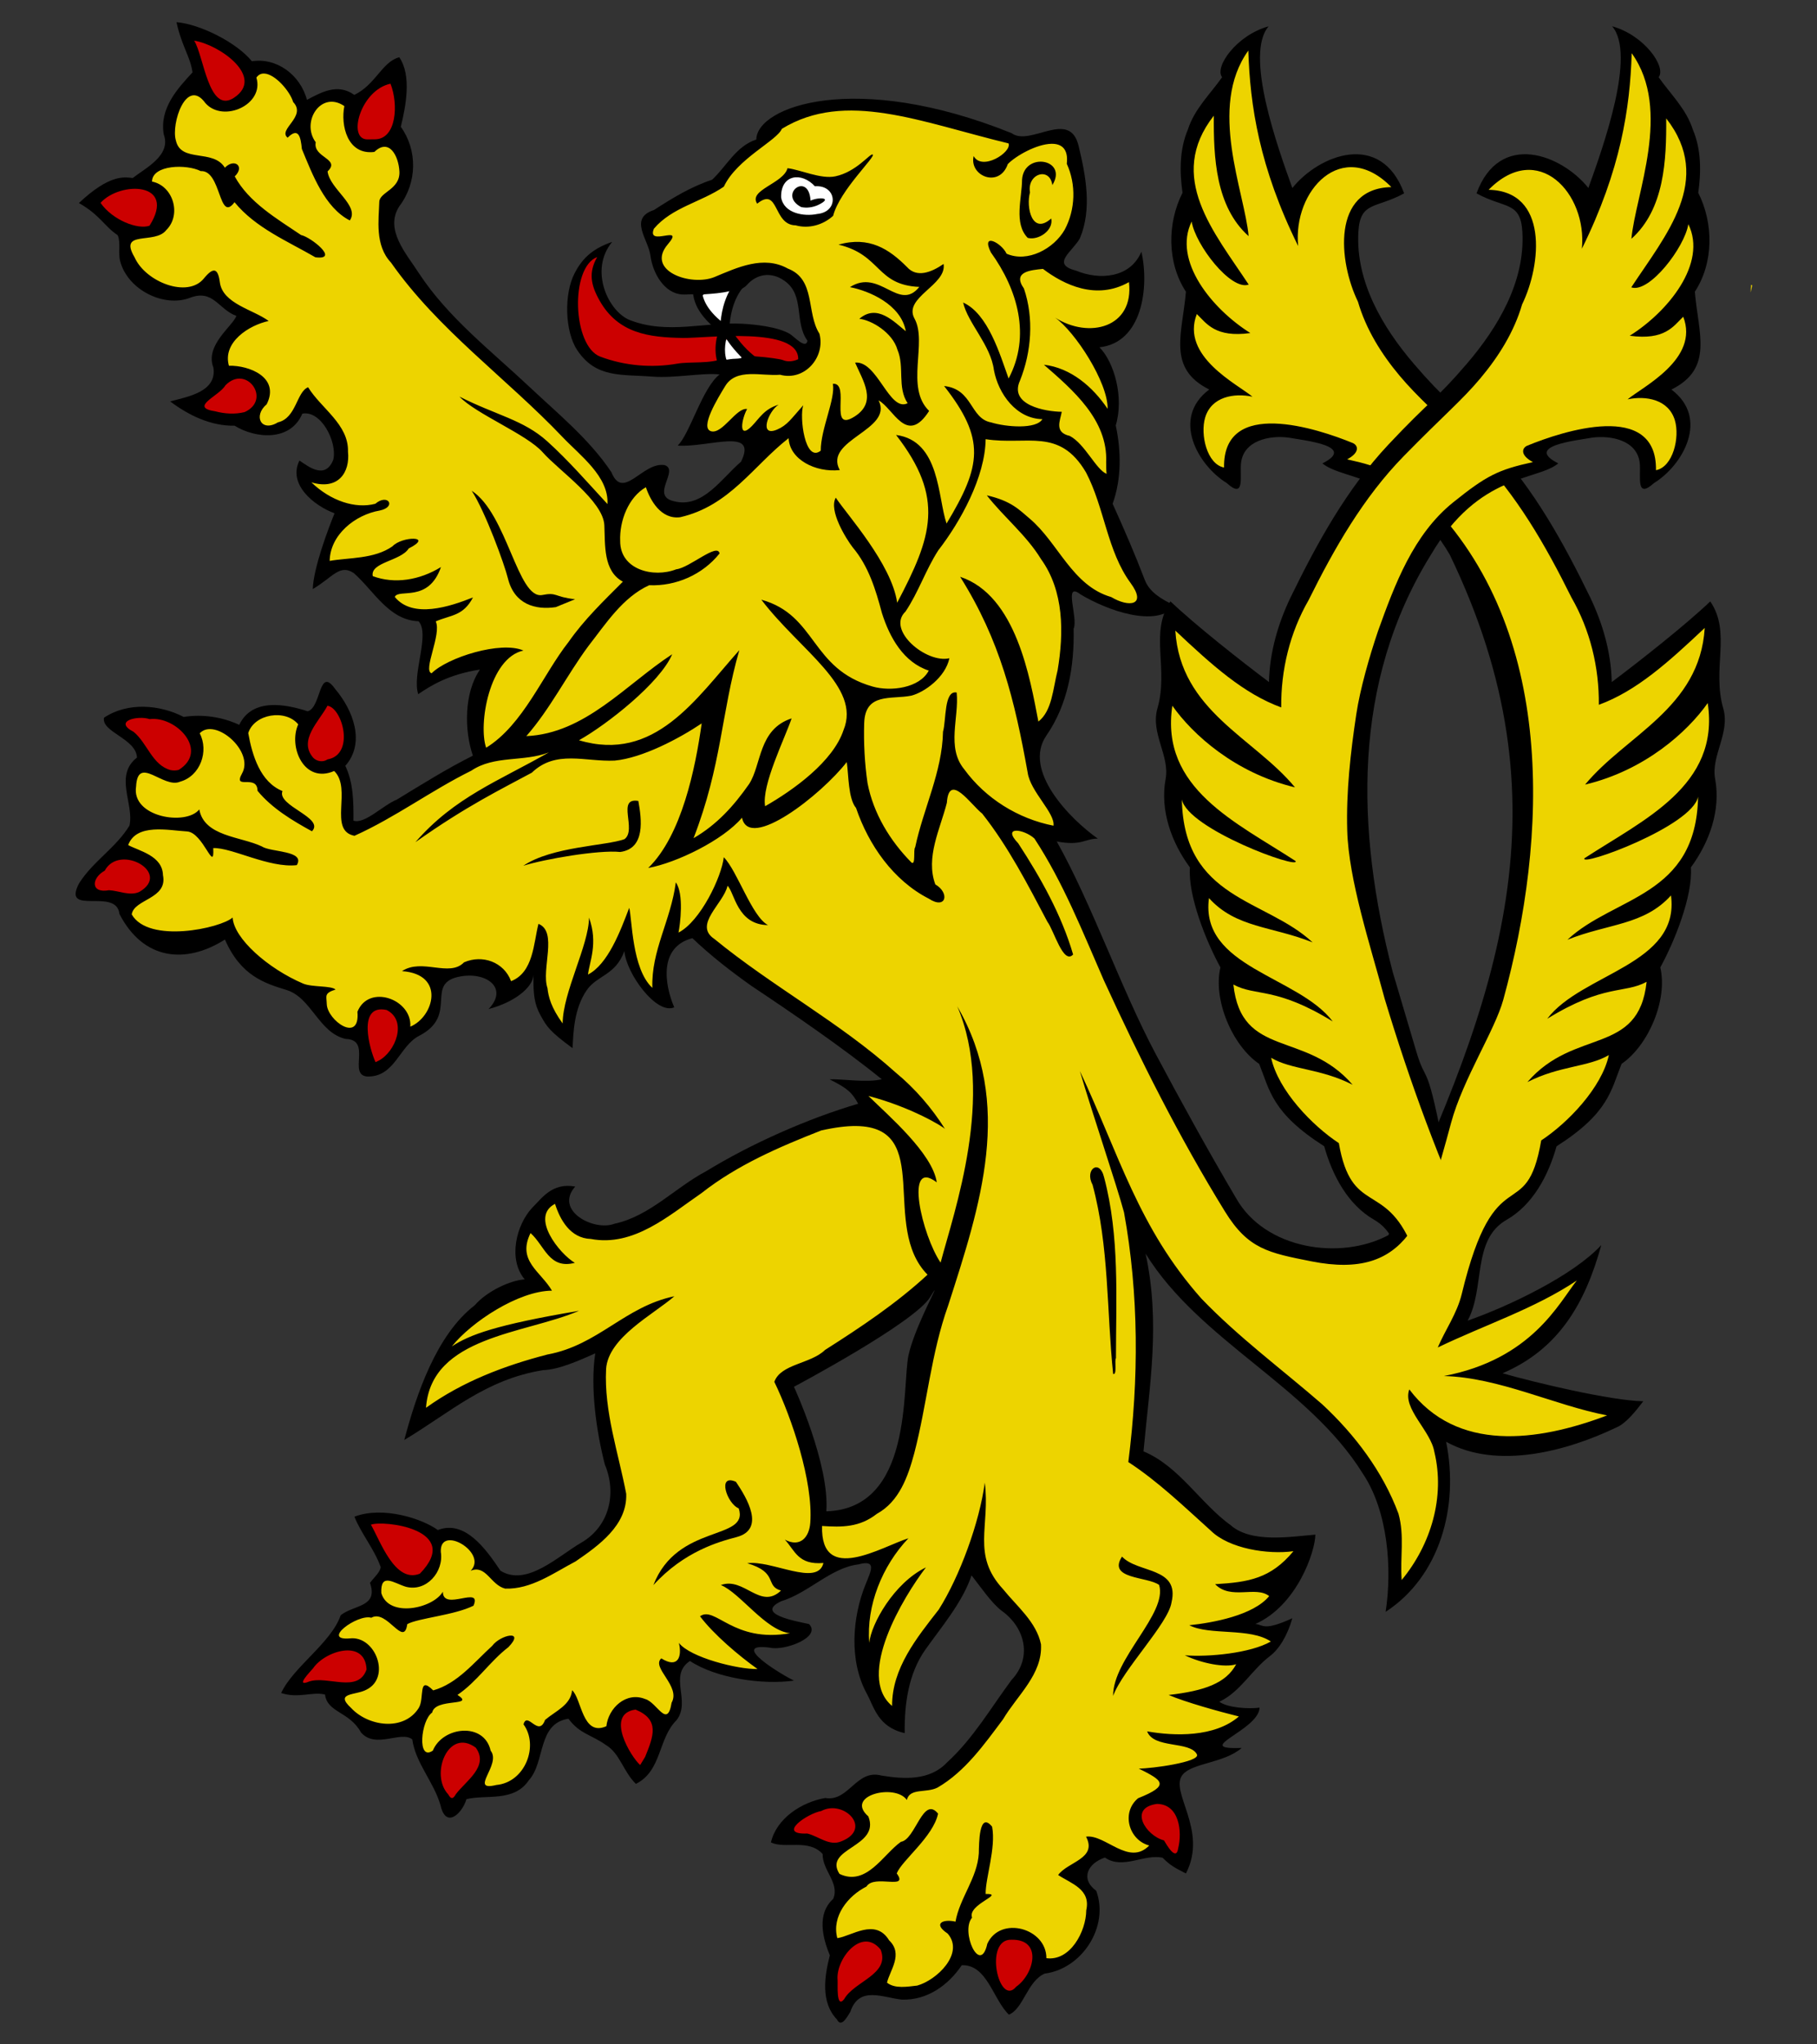
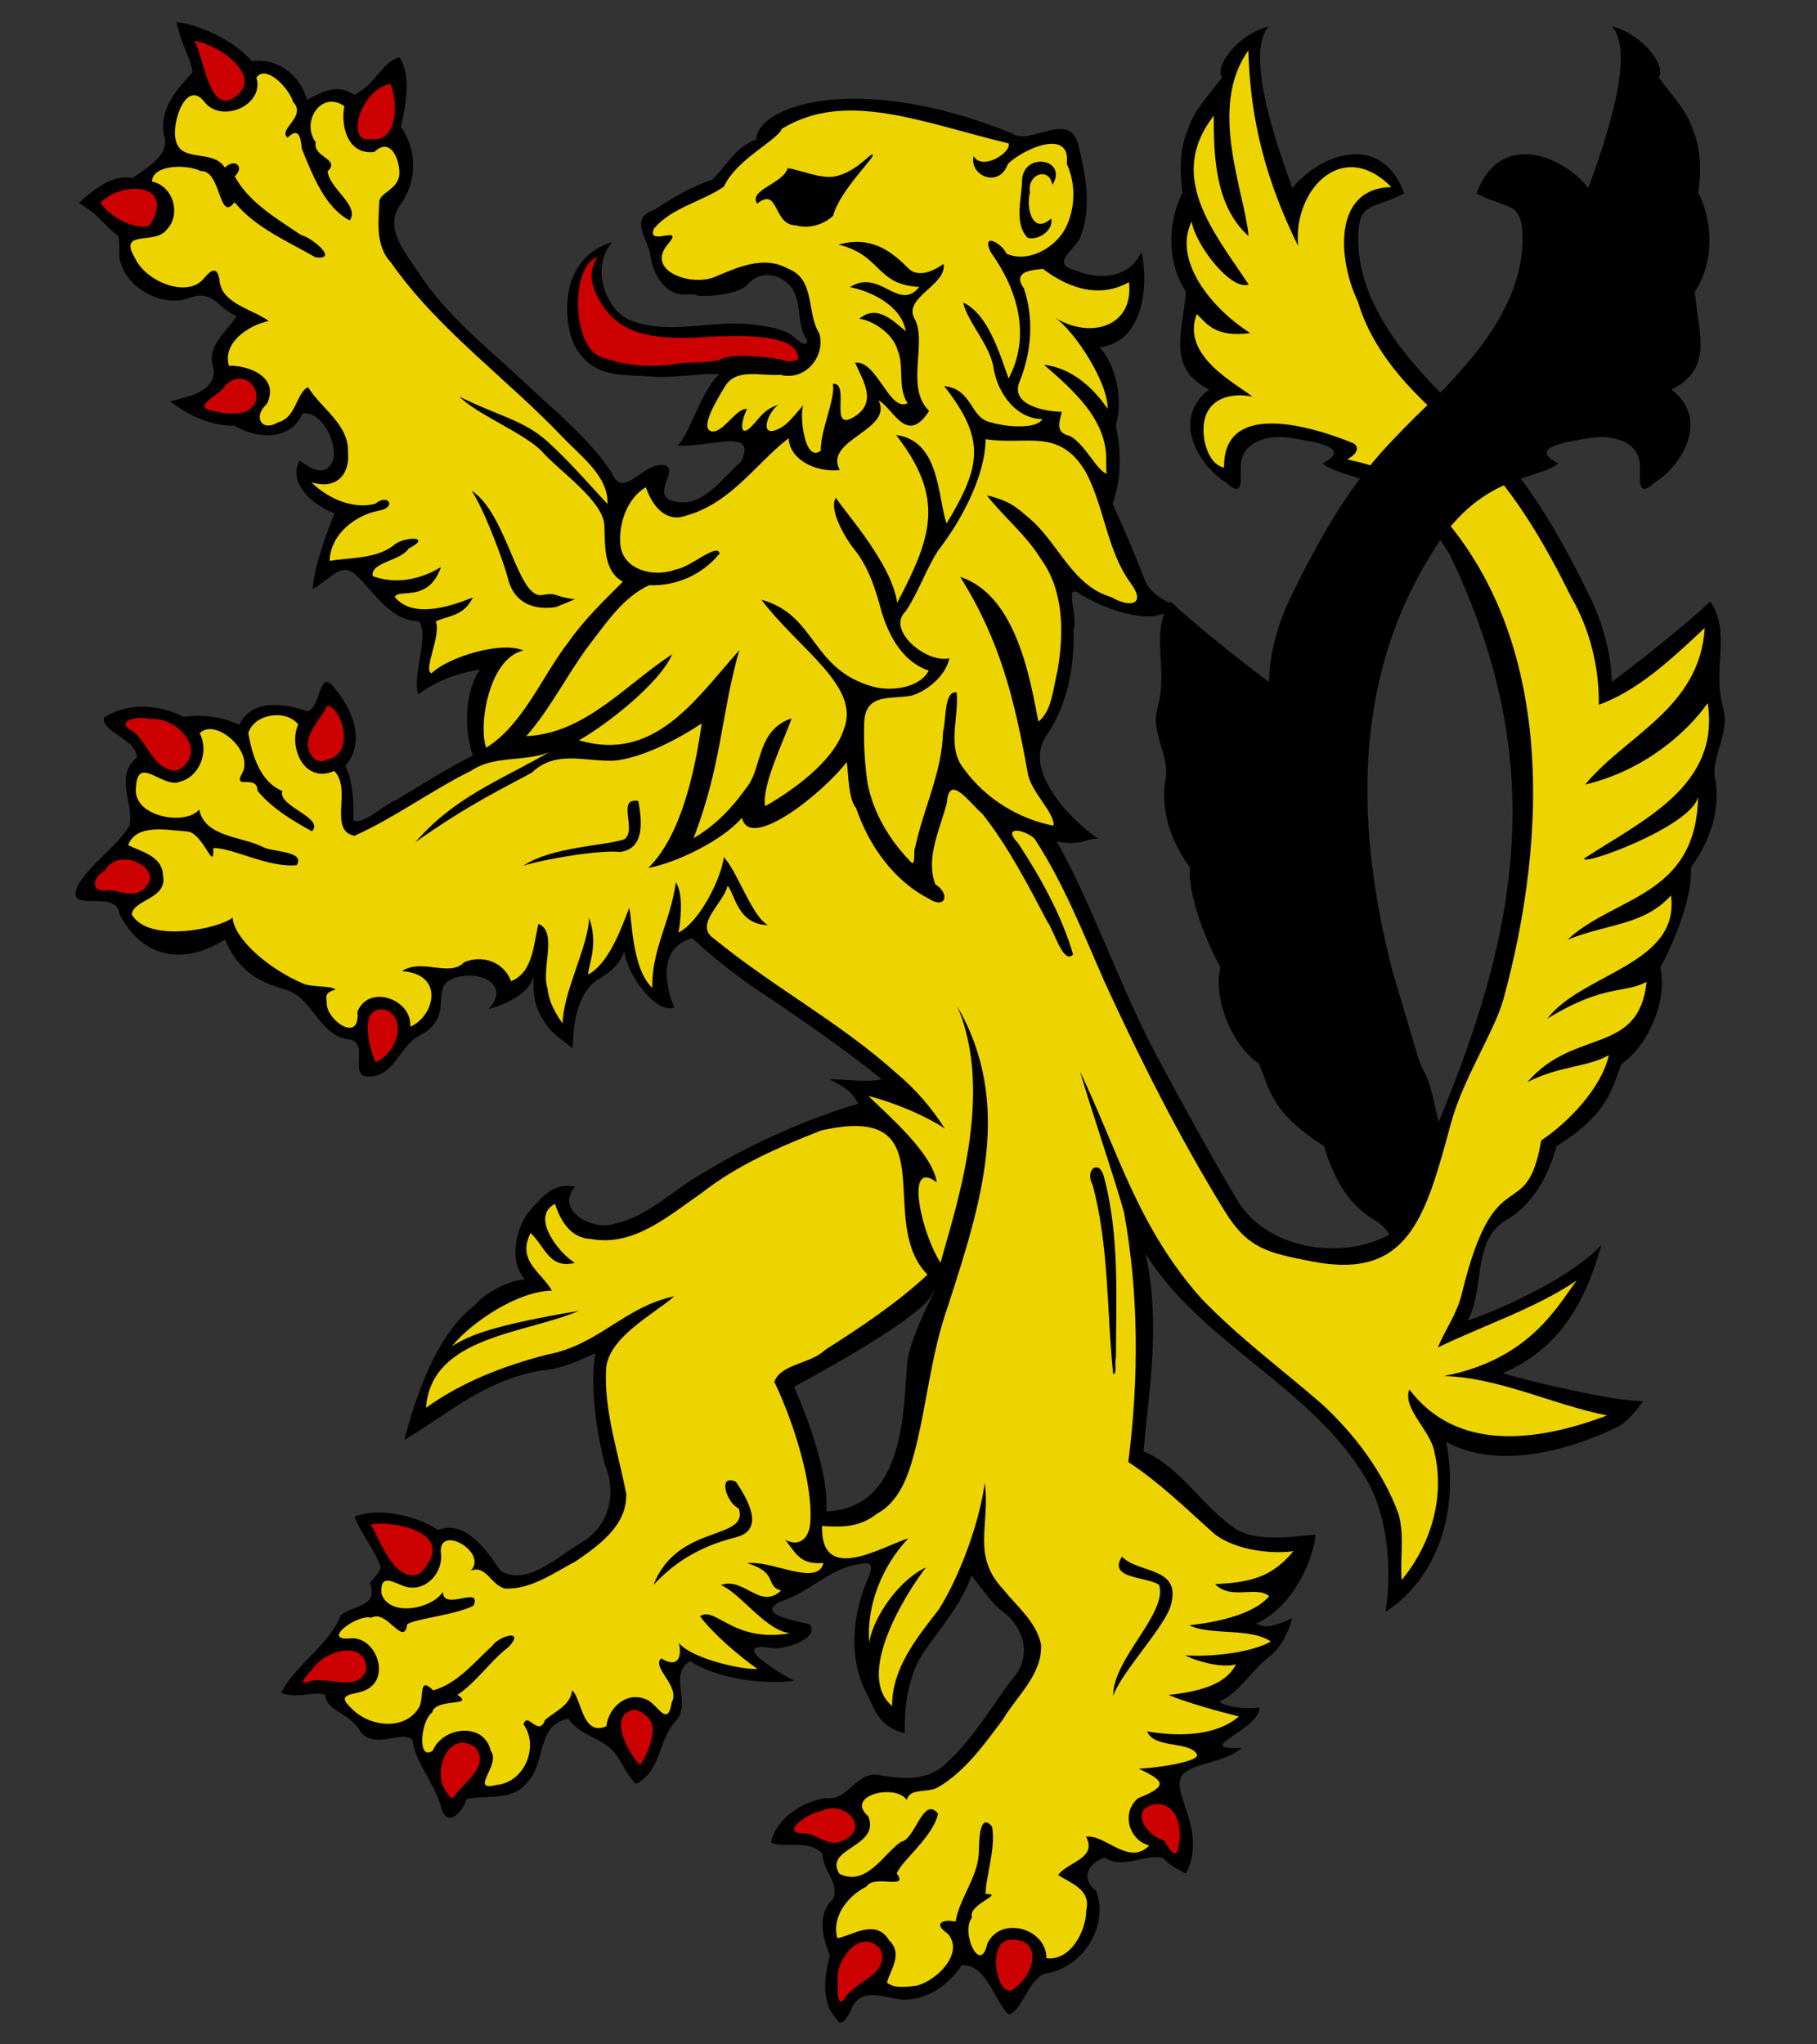
<svg xmlns="http://www.w3.org/2000/svg" xmlns:ns1="http://sodipodi.sourceforge.net/DTD/sodipodi-0.dtd" xmlns:ns2="http://www.inkscape.org/namespaces/inkscape" width="400" height="450" id="svg2" ns1:version="0.32" ns2:version="0.46" ns1:docname="Lion rampant (forked tail in saltire).svg" ns2:output_extension="org.inkscape.output.svg.inkscape" version="1.0">
  <rect width="100%" height="100%" fill="#333333" stroke="none" />
  <defs id="defs4">
    <ns2:perspective ns1:type="inkscape:persp3d" ns2:vp_x="0 : 526.18109 : 1" ns2:vp_y="0 : 1000 : 0" ns2:vp_z="744.09448 : 526.18109 : 1" ns2:persp3d-origin="372.04724 : 350.78739 : 1" id="perspective10" />
    <ns2:perspective id="perspective2467" ns2:persp3d-origin="372.04724 : 350.78739 : 1" ns2:vp_z="744.09448 : 526.18109 : 1" ns2:vp_y="0 : 1000 : 0" ns2:vp_x="0 : 526.18109 : 1" ns1:type="inkscape:persp3d" />
  </defs>
  <ns1:namedview id="base" pagecolor="#ffffff" bordercolor="#666666" borderopacity="1.0" gridtolerance="10000" guidetolerance="10" objecttolerance="10" ns2:pageopacity="0.0" ns2:pageshadow="2" ns2:zoom="0.98994949" ns2:cx="58.72269" ns2:cy="250.99765" ns2:document-units="px" ns2:current-layer="layer1" showgrid="false" ns2:window-width="1399" ns2:window-height="874" ns2:window-x="33" ns2:window-y="0" showguides="true" ns2:guide-bbox="true">
    <ns2:grid type="xygrid" id="grid2560" visible="true" enabled="true" />
  </ns1:namedview>
  <g ns2:label="Layer 1" ns2:groupmode="layer" id="layer1">
    <path style="fill:#000000;fill-opacity:1;stroke:none" d="M 166.497,30.708 C 161.978,32.218 160.009,36.542 156.758,39.567 C 152.173,41.071 148.015,43.602 143.981,46.22 C 138.332,48.067 142.713,52.668 143.181,56.231 C 143.709,60.253 146.314,64.603 150.185,64.818 C 151.55,64.894 152.567,64.586 153.432,65.01 C 154.297,65.435 162.485,64.966 164.45,62.708 C 166.415,60.449 169.656,59.603 172.766,61.86 C 177.219,65.038 174.799,70.937 177.755,74.989 C 177.443,77.014 174.755,74.009 173.853,73.486 C 171.088,71.882 166.053,71.414 163.411,71.263 C 155.345,70.803 147.02,73.705 138.671,70.464 C 133.967,68.637 129.59,59.51 134.764,53.246 C 129.986,54.859 127.937,57.373 126.497,60.144 C 124.151,64.661 124.303,72.897 127.071,77.068 C 131.203,83.294 136.82,82.363 143.677,82.905 C 148.505,83.287 154.871,81.995 158.421,82.425 C 154.604,85.333 151.828,95.642 149.178,98.082 C 155.96,98.564 166.95,93.928 163.123,101.648 C 158.887,105.207 154.737,111.987 148.378,110.331 C 143.019,109.143 149.663,103.485 146.315,102.383 C 141.477,101.574 137.189,110.359 134.593,103.935 C 129.71,96.641 122.87,91.104 116.539,85.144 C 108.08,77.181 98.666,69.951 92.215,60.133 C 89.523,55.916 84.58,50.574 87.897,45.42 C 91.893,40.167 91.906,33.011 88.233,27.909 C 89.296,23.54 90.697,16.669 87.897,12.605 C 84.107,13.586 82.74,18.603 77.998,20.889 C 74.244,18.201 70.591,20.417 67.571,21.976 C 66.083,16.418 60.853,12.626 55.45,13.485 C 52.206,9.456 44.171,5.325 38.85,4.881 C 40.06,10.324 41.881,12.414 42.384,15.931 C 39.053,19.529 35.067,23.882 36.052,29.588 C 37.74,34.224 32.018,36.983 29.223,39.183 C 27.335,38.976 24.15,38.327 17.373,44.685 C 22.038,47.359 22.923,49.76 25.913,51.785 C 26.622,53.401 25.988,55.661 26.44,57.43 C 28.077,63.835 36.14,67.746 41.809,65.554 C 46.949,63.566 48.088,68.119 52.043,69.536 C 51.186,71.833 45.075,76 46.974,80.906 C 47.817,86.245 41.301,87.323 37.459,88.358 C 41.541,91.424 46.431,93.812 51.644,93.7 C 56.214,96.552 63.941,97.235 66.548,91.061 C 70.628,90.218 74.274,97.204 73.377,101.168 C 71.629,105.633 67.993,102.77 65.924,101.376 C 63.291,106.604 69.141,111.33 73.648,112.986 C 72.344,116.199 69.023,124.875 68.851,129.665 C 73.228,127.102 74.791,124.028 77.918,126.179 C 82.283,130.019 85.615,136.527 92.151,136.75 C 94.727,139.624 90.628,148.482 92.071,152.806 C 94.802,150.926 98.772,148.442 105.664,147.384 C 102.135,152.514 102.195,160.738 104.097,166.335 C 98.33,169.226 92.857,172.658 87.353,176.01 C 84.319,177.224 80.243,181.512 77.806,180.631 C 77.844,176.506 77.79,172.248 76.015,168.574 C 80.51,163.501 77.729,156.296 73.776,151.654 C 70.137,146.476 70.758,155.815 67.731,156.564 C 62.883,154.988 55.524,153.557 52.667,159.554 C 49.025,157.848 44.642,157.139 40.433,157.811 C 35.129,155.062 28.04,154.524 22.89,157.987 C 22.296,161.159 30.011,162.586 30.151,166.751 C 25.051,170.752 29.577,176.969 28.503,181.735 C 25.515,186.622 20.501,189.557 17.421,194.416 C 13.484,201.822 25.653,195.198 26.296,201.181 C 31.516,211.32 40.817,212.323 49.517,206.81 C 53.005,214.807 58.263,216.436 63.062,217.908 C 68.586,219.603 70.181,227.356 76.095,228.687 C 81.929,228.842 76.579,236.464 80.733,236.955 C 86.901,237.206 87.866,230.27 92.247,228.015 C 101.209,223.403 93.123,216.283 101.522,214.902 C 107.296,213.953 111.915,217.595 107.551,222.114 C 113.2,220.621 117.202,217.47 117.45,214.662 C 117.363,218.827 117.616,221.09 119.081,223.65 C 120.371,225.992 121.01,227.013 126.038,230.718 C 126.228,227.574 126.271,222.11 129.188,217.924 C 131.474,214.644 135.51,214.71 137.456,209.337 C 137.806,214.193 144.504,223.465 148.426,221.731 C 146.22,216.553 145.066,208.431 152.424,206.506 C 156.473,210.378 160.907,213.809 165.474,217.045 C 174.601,223.132 185.59,230.645 194.115,237.562 C 190.835,238.381 185.105,237.442 182.617,237.578 C 186.802,239.674 187.587,240.57 188.918,242.952 C 177.84,246.206 165.321,251.768 155.479,257.792 C 148.617,261.411 143.044,267.689 135.265,269.37 C 130.771,271.086 121.933,266.505 126.629,261.182 C 121.511,260.245 119.237,263.825 117.178,265.836 C 113.665,269.564 111.756,277.175 115.515,281.62 C 112.361,281.792 107.158,284.232 104.513,287.313 C 96.078,293.786 91.654,306.938 89.001,316.962 C 99.134,310.901 106.851,303.647 119.545,301.594 C 123.112,301.478 127.552,299.439 131.043,297.9 C 129.891,305.362 131.294,315.156 133.154,322.367 C 135.806,328.683 134.17,335.949 128.005,339.543 C 122.934,342.458 115.991,349.342 110.174,345.747 C 106.98,340.967 102.34,334.465 96.389,336.792 C 93.019,334.319 84.313,331.439 78.03,333.849 C 79.385,337.387 82.436,341.024 83.803,344.932 C 83.719,346.056 82.326,347.228 81.452,348.418 C 83.321,353.796 77.965,353.199 75.008,355.534 C 72.898,361.658 64.591,366.882 61.894,372.662 C 65.725,373.925 68.744,372.295 71.553,372.997 C 72.025,376.992 76.954,376.719 79.469,381.345 C 82.69,385.059 88.3,380.869 90.76,382.88 C 91.497,388.121 95.536,392.268 96.996,397.433 C 98.162,402.587 101.732,399.211 102.69,396.026 C 107.034,394.96 113.16,396.745 116.427,391.852 C 120.087,387.823 118.265,379.374 125.142,378.323 C 127.665,381.717 130.148,381.787 133.442,384.144 C 136.438,385.949 137.176,389.884 139.983,392.667 C 145.73,389.812 144.848,382.66 148.938,378.643 C 152.195,374.438 147.079,368.827 151.881,365.609 C 157.644,369.422 167.916,370.91 174.797,369.927 C 172.603,368.951 160.01,361.433 169.504,362.683 C 172.649,363.445 180.918,360.389 178.107,357.485 C 175.562,356.91 165.968,355.309 171.966,352.464 C 178.028,350.612 182.922,345.076 188.95,344.356 C 193.072,343.235 191.782,345.711 190.549,348.754 C 187.608,356.012 186.874,365.585 190.821,372.806 C 192.441,375.769 193.26,380.159 199.168,381.489 C 199.066,375.127 199.996,368.361 203.71,363.115 C 207.24,358.129 211.882,352.71 213.881,346.771 C 215.536,348.831 218.231,352.859 220.534,354.575 C 225.717,358.303 227.289,364.913 222.676,369.799 C 218.118,375.951 214.195,382.738 208.492,387.934 C 204.707,391.98 199.034,391.646 194.019,390.828 C 188.484,389.364 186.867,396.652 181.689,395.77 C 176.47,396.662 170.936,400.26 169.711,405.557 C 172.928,407.053 177.981,404.673 181.098,408.1 C 181.028,411.741 184.914,414.487 183.416,417.983 C 179.78,421.283 181.076,426.508 182.681,430.408 C 181.511,434.982 180.61,440.728 184.248,444.513 C 185.246,446.541 186.639,443.664 187.191,442.85 C 189.122,437.029 194.31,439.714 198.529,440.147 C 204.086,440.354 208.772,436.973 211.722,432.583 C 217.31,432.371 218.607,440.117 222.101,443.458 C 225.31,442.17 226.12,436.115 229.985,434.422 C 238.2,433.383 244.249,424.055 241.323,416.191 C 237.762,413.579 239.448,410.134 243.242,408.883 C 247.2,411.609 251.929,407.993 255.956,408.931 C 257.462,410.446 258.352,411.018 261.073,412.385 C 266.075,402.706 257.196,394.231 260.417,390.557 C 262.628,388.035 269.506,388.082 273.355,384.752 C 262.014,385.183 277.129,380.905 277.289,375.876 C 274.99,376.215 270.192,375.923 268.429,374.581 C 273.068,372.413 275.54,367.57 279.544,364.554 C 281.545,363.046 283.39,360.1 284.501,356.206 C 278.039,359.144 278.113,357.6 276.361,357.469 C 285.525,353.389 289.516,341.591 289.57,337.799 C 284.172,338.239 275.499,339.721 270.956,335.752 C 264.261,330.934 259.563,322.714 251.734,319.473 C 253.062,304.867 255.495,291.256 252.197,275.959 C 264.132,295.225 287.999,305.052 299.965,324.286 C 305.527,332.542 306.515,345.179 305.035,354.799 C 316.927,347.032 321.244,331.766 318.356,317.362 C 329.595,323.608 345.065,319.378 355.825,314.211 C 357.856,313.399 360.028,310.714 361.758,308.438 C 354.543,308.323 337.677,304.259 330.781,302.281 C 343.06,297 348.941,287.041 352.514,274.056 C 346.394,280.723 332.25,287.489 323.089,290.703 C 327.001,283.463 323.974,272.908 331.661,268.507 C 337.462,265.186 340.872,258.718 342.663,252.323 C 354.175,244.981 354.635,240.009 356.976,234.172 C 362.914,230.122 367.179,220.039 365.5,212.951 C 368.591,207.339 372.69,197.2 372.232,190.93 C 376.312,185.395 378.849,178.351 377.574,171.436 C 376.638,166.392 380.855,161.441 379.397,156.052 C 376.782,147.195 381.208,139.271 376.502,132.384 C 371.122,137.529 360.759,145.684 354.817,150.135 C 354.671,143.605 352.844,137.285 350.036,131.425 C 344.218,119.498 337.691,107.641 328.559,97.906 C 319.426,88.17 318.099,88.087 311.239,80.075 C 304.379,72.062 298.409,61.988 299.038,51.033 C 299.426,44.256 302.916,45.965 309.112,42.558 C 304.038,28.727 290.403,34.032 284.501,41.39 C 281.242,32.361 273.923,11.932 279.288,5.792 C 272.201,7.741 267.291,14.75 269.037,17.003 C 266.408,20.724 262.927,24.016 261.505,28.517 C 259.629,32.926 259.676,37.85 260.321,42.43 C 256.932,49.134 256.895,57.824 261.073,64.211 C 260.297,73.44 256.857,81.074 266.206,85.736 C 257.739,92.089 263.773,102.463 270.044,106.317 C 274.142,110.029 272.908,104.854 273.195,102.015 C 273.681,96.915 279.574,95.756 283.749,96.338 C 287.014,96.944 298.802,98.131 291.122,102.001 C 295.914,105.937 308.541,104.069 319.156,122.096 C 345.529,176.771 330.29,218.986 305.631,271.888 C 294.956,277.537 278.487,274.941 272.155,263.805 C 265.983,253.351 260.123,242.714 254.42,231.997 C 246.82,217.743 240.529,199.323 232.639,185.221 C 238.169,186.259 238.766,184.595 241.675,184.597 C 235.476,180.223 225.125,169.614 230.321,161.953 C 235.096,155.087 236.534,146.608 236.35,138.397 C 237.416,136.019 233.98,127.834 237.869,130.833 C 243.71,134.357 254.553,138.275 258.706,133.344 C 255.709,131.931 253.048,130.357 252.022,127.666 C 249.892,122.086 247.438,116.399 244.937,110.891 C 246.924,105.38 246.82,99.237 245.625,93.636 C 247.473,87.52 245.318,79.785 242.043,76.445 C 251.483,75.444 253.035,63.179 251.27,55.399 C 248.846,61.209 242.075,61.721 236.925,59.589 C 231.26,58.133 236.01,55.498 237.725,52.473 C 240.432,46.051 239.038,38.697 237.453,32.147 C 235.507,23.861 226.793,32.353 222.708,29.317 C 188.194,15.416 166.566,23.505 166.497,30.708 z M 205.741,284.019 C 205.888,284.069 201.188,292.821 200,298.316 C 198.538,305.078 201.103,332.118 181.913,332.666 C 182.644,322.248 174.781,305.256 174.781,305.256 C 174.781,305.256 201.293,291.188 204.766,285.522 C 205.417,284.46 205.707,284.007 205.741,284.019 z" id="path2472" ns1:nodetypes="cccssssccssscsssccccccscccccccccccccsscccccccccccccccccccccccccccsccssccccscccccccccccccccccccccccccccccccccccccccccsscsccccccccccccccccccccscccsccccccccccccccscccccccccsssccccccccccccccccccccccsccccccccccsccsc" />
    <path style="fill:#edd400;stroke:none" d="M 274.81,11.134 C 265.826,23.626 274.021,42.301 274.874,51.977 C 267.593,45.473 267.15,34.608 267.214,25.462 C 256.651,38.972 267.322,51.144 274.89,62.644 C 270.956,64.031 263.147,53.878 262.336,48.763 C 258.109,57.398 266.842,68.042 275.258,73.31 C 267.512,74.376 265.619,71.19 263.472,69.12 C 259.855,78.426 272.403,84.555 275.721,87.319 C 271.703,86.465 266.7,87.291 265.311,91.893 C 264.171,95.667 265.727,102.21 269.469,102.911 C 269.222,87.461 290.082,94.346 297.774,97.506 C 298.946,97.987 299.482,99.549 296.568,101.112 C 304.263,102.8 306.824,104.119 314.102,109.963 C 342.799,138.694 340.719,184.418 330.939,220.053 C 329.082,226.817 322.051,237.52 319.451,247.14 C 313.799,268.049 310.066,281.868 288.748,277.654 C 279.223,275.772 274.768,274.952 269.661,266.668 C 259.607,250.36 250.992,233.189 243.002,215.782 C 238.362,205.181 234.076,194.262 227.714,184.565 C 225.35,182.431 220.452,181.78 224.148,185.621 C 229.12,193.238 233.671,201.346 236.238,210.104 C 234.081,212.435 232.031,204.833 230.576,202.892 C 226.255,194.706 221.987,186.388 216.232,179.096 C 213.743,177.146 208.911,169.855 208.444,176.713 C 206.982,182.472 203.71,188.712 205.901,194.672 C 209.126,196.536 208.314,200.323 204.462,197.807 C 196.67,193.822 191.222,186.006 188.454,177.849 C 186.701,175.81 186.824,170.44 186.407,167.742 C 180.824,174.945 164.906,187.417 163.347,179.992 C 159.136,184.963 148.934,189.924 142.701,191.058 C 150.082,183.893 153.09,169.099 154.471,159.234 C 149.5,162.579 141.394,166.856 135.313,167.422 C 128.865,167.729 122.381,164.976 117.082,170.077 C 110.353,173.725 102.867,177.298 91.447,185.381 C 100.077,175.451 109.765,171.934 120.824,165.615 C 115.28,167.776 108.854,166.191 103.745,169.645 C 94.938,173.995 86.985,179.956 78.03,183.974 C 72.164,182.826 77.591,173.601 73.568,169.709 C 66.889,172.613 63.441,164.33 65.652,159.442 C 62.844,156.022 55.986,157.128 54.65,161.361 C 55.533,166.327 57.314,172.156 62.182,174.123 C 60.905,177.414 71.57,179.988 68.675,182.982 C 64.408,180.643 59.884,177.945 56.697,174.075 C 56.638,170.246 51.197,174.042 53.275,170.269 C 56.059,165.354 47.312,157.869 43.967,161.409 C 46.009,165.317 44.126,170.815 39.65,172.06 C 35.975,173.698 30.33,166.061 29.959,173.115 C 28.874,179.865 40.949,181.852 43.872,178.169 C 44.956,184.148 53.005,184.113 57.625,186.309 C 59.611,187.643 67.313,187.165 65.333,190.434 C 59.22,191.117 51.022,186.528 46.942,186.676 C 47.24,192.49 44.75,183.219 41.169,183.014 C 37.006,182.777 30.01,181.167 28.216,186.021 C 30.722,187.345 35.769,188.371 35.876,192.641 C 36.953,197.92 29.502,197.862 28.999,201.277 C 32.696,207.774 48.59,204.327 51.212,201.965 C 51.489,206.592 59.015,213.214 66.724,216.501 C 68.673,217.328 72.924,216.926 73.872,217.813 C 71.307,218.638 71.883,219.196 71.937,221.011 C 72.046,224.62 79.322,229.779 78.686,222.706 C 81.166,216.504 90.73,219.932 90.328,225.984 C 95.531,223.835 98.131,214.424 88.489,213.767 C 92.911,210.841 98.923,215.18 102.146,211.832 C 106.219,210.045 110.952,211.782 112.509,215.973 C 117.444,214.056 117.452,207.593 118.538,203.356 C 122.855,205.079 119.098,213.342 120.521,217.493 C 120.723,219.421 121.339,221.796 123.863,225.281 C 123.906,218.4 129.624,208.092 129.668,201.981 C 131.739,207.68 129.729,211.772 129.444,214.518 C 133.82,212.26 136.566,204.982 138.511,199.838 C 139.162,202.058 139.057,213.263 143.613,217.445 C 143.336,209.247 147.65,202.719 148.778,194.225 C 150.61,196.815 149.729,203.441 149.37,205.275 C 154.183,202.824 158.863,193.013 159.333,188.691 C 162.289,191.643 165.544,201.82 169.072,203.628 C 162.26,203.581 161.717,196.444 160.164,194.976 C 159.264,198.945 152.559,203.577 157.286,206.698 C 170.072,217.172 184.862,225.024 197.201,236.107 C 201.453,239.621 205.157,243.905 208.044,248.517 C 207.648,248.001 200.533,243.679 191.173,241.241 C 195.569,245.549 205.311,253.905 206.221,260.255 C 198.947,254.727 203.002,271.978 207.068,277.926 C 210.053,266.632 219.147,241.023 210.731,221.507 C 223.191,243.02 215.9,265.087 208.716,287.409 C 204.952,297.936 204.073,309.146 201.263,319.905 C 199.881,325.014 197.977,330.513 193.028,333.226 C 189.216,336.209 185.387,336.185 180.97,335.896 C 180.633,348.875 194.022,340.496 199.984,338.599 C 194.199,344.676 190.687,353.452 191.364,361.611 C 191.755,357.523 196.769,348.446 203.838,345.012 C 198.935,351.415 188.35,368.819 196.386,375.508 C 196.347,367.225 201.829,360.494 206.653,354.303 C 211.279,347.021 215.656,335.029 216.791,326.365 C 218.026,335.914 213.823,342.255 220.821,349.809 C 223.869,353.592 228.151,357.007 229.169,361.947 C 229.533,368.549 223.918,373.185 220.821,378.435 C 216.681,383.966 212.476,389.933 206.413,393.467 C 203.94,394.749 200.288,393.484 199.632,396.202 C 197.066,392.51 185.877,395.213 191.157,399.816 C 193.874,406.641 181.151,406.77 184.808,412.481 C 190.755,415.296 194.436,408.16 198.337,405.413 C 201.53,404.953 203.182,395.143 206.509,399.208 C 205.458,404.3 198.504,409.543 197.409,412.369 C 200.165,416.181 192.472,412.466 190.741,415.264 C 186.666,417.311 183.039,421.833 184.328,426.618 C 187.4,426.223 192.693,422.093 195.73,427.098 C 198.919,430.135 195.898,433.706 195.266,436.421 C 197.029,437.821 199.83,437.289 201.919,437.061 C 206.257,435.854 212.382,429.942 208.62,425.611 C 205.202,423.324 207.736,422.373 210.347,422.988 C 211.262,417.778 215.153,413.397 215.48,407.94 C 215.527,405.949 215.488,398.513 218.407,402.087 C 219.286,406.824 216.923,413.364 216.983,416.895 C 221.499,416.813 212.899,419.177 213.993,422.108 C 211.382,425.129 215.785,434.957 217.351,427.85 C 220.198,421.612 230.389,424.407 230.353,431.032 C 235.615,431.738 239.099,425.127 239.132,420.477 C 240.172,415.842 235.817,414.62 232.943,412.721 C 235.044,409.801 241.645,409.129 239.084,404.278 C 243.325,403.7 248.484,410.857 252.997,406.229 C 248.475,405.032 246.767,398.936 250.55,395.818 C 257.727,392.953 255.904,391.899 250.694,389.293 C 253.406,389.314 264.365,387.845 263.488,386.159 C 261.928,383.158 254.005,384.978 252.533,381.105 C 258.545,382.161 267.375,382.445 272.731,377.827 C 268.341,376.733 260.949,374.677 257.267,373.093 C 265.104,372.199 269.903,370.523 272.139,366.329 C 269.684,367.128 264.617,366.169 260.833,364.362 C 266.007,364.776 275.288,363.905 279.767,361.323 C 275.164,358.209 266.267,360.056 261.809,357.741 C 266.992,357.213 275.95,355.559 279.4,351.329 C 276.451,348.989 270.963,352.273 267.502,348.706 C 274.937,348.266 279.743,347.458 284.741,341.446 C 279.104,342.223 270.573,340.897 266.542,336.92 C 260.682,331.657 255.017,326.15 248.391,321.824 C 250.705,303.602 250.738,284.974 247.448,266.876 C 245.807,260.746 240.444,244.997 237.725,235.755 C 246.393,254.147 250.595,270.232 264.495,285.858 C 272.671,294.367 282.173,301.383 291.058,309.094 C 298.264,315.782 304.429,323.938 307.865,333.194 C 309.231,338.094 308.192,342.776 308.569,347.794 C 315.034,339.969 318.153,329.474 315.765,319.601 C 314.976,314.875 308.673,310.073 310.248,305.832 C 320.701,319.682 338.417,317.387 353.794,311.557 C 342.293,309.36 329.94,303.176 317.86,302.889 C 337.211,299.204 343.158,286.843 347.125,281.86 C 337.918,288.042 326.789,291.655 316.517,296.604 C 318.147,292.74 320.756,289.137 321.794,284.834 C 329.205,254.119 335.954,270.328 339.289,251.028 C 345.097,247.208 352.607,239.462 354.182,232.237 C 349.661,234.915 343.309,234.564 336.245,238.19 C 346.599,226.158 360.74,232.452 362.491,216.12 C 357.482,218.811 353.224,216.497 340.612,224.249 C 348.236,214.205 369.894,212.369 367.856,197.101 C 361.904,203.695 354.051,203.257 345.065,206.851 C 355.401,197.208 373.402,197.468 373.825,175.363 C 372.539,181.878 347.725,190.918 348.797,188.926 C 361.787,180.441 378.684,172.977 375.942,154.757 C 371.516,161.056 362.144,169.56 348.946,172.706 C 357.95,161.798 374.188,155.919 375.287,138.221 C 367.181,145.855 360.247,152.11 351.971,155.14 C 352.055,146.898 350.057,138.663 345.926,131.488 C 340.281,120.106 333.885,108.897 324.928,99.761 C 315.972,90.624 312.175,87.538 308.137,82.729 C 304.099,77.92 300.712,72.481 298.942,66.402 C 294.655,57.612 293.118,41.455 306.298,41.182 C 295.461,30.16 284.576,41.963 285.78,54.152 C 277.204,36.796 275.177,23.131 274.81,11.134 z M 58.184,16.187 C 57.509,16.155 56.902,16.415 56.441,17.083 C 58.253,23.058 49.13,27.102 45.231,22.712 C 41.017,16.883 37.607,27.275 38.722,30.932 C 39.827,35.91 46.912,32.704 49.501,36.913 C 51.572,34.771 53.994,36.581 51.676,38.832 C 54.796,44.567 60.963,48.141 66.276,51.737 C 68.357,52.135 74.924,57.316 69.427,56.631 C 63.243,53.051 56.28,50.178 51.628,44.509 C 48.121,49.229 48.759,37.383 44.191,37.664 C 41.122,36.092 33.53,36.23 33.461,39.967 C 38.168,40.89 40.013,47.305 36.595,50.65 C 34.115,53.907 26.003,50.499 29.623,56.631 C 32.025,62.069 41.294,65.694 44.863,61.316 C 46.957,58.748 47.984,58.969 48.397,62.132 C 49.018,66.883 55.793,68.144 59.144,70.655 C 54.811,71.58 48.935,75.334 50.396,80.506 C 54.864,80.392 61.689,83.07 58.712,88.982 C 55.668,91.563 57.498,95.221 61.191,92.964 C 65.249,92.027 65.264,86.266 67.827,85.24 C 70.683,89.895 76.772,93.399 76.607,99.409 C 77.09,104.002 74.449,107.954 68.547,106.173 C 72.781,110.246 78.207,112.057 82.62,110.891 C 85.403,108.528 87.39,111.591 83.595,112.378 C 78.185,113.306 72.675,117.707 72.577,123.461 C 76.756,122.717 82.373,123.091 86.41,120.246 C 88.5,118.003 95.611,117.895 89.976,120.726 C 88.251,123.498 81.442,123.746 82.06,126.819 C 86.856,128.6 92.352,127.725 97.076,124.82 C 94.317,132.787 87.741,129.469 86.906,131.393 C 90.858,136.251 99.051,133.527 104.129,131.504 C 101.938,135.651 99.306,135.319 95.925,136.782 C 97.268,139.621 93.025,147.616 95.013,148.2 C 98.5,144.717 110.289,141.008 115.227,143.195 C 107.694,144.833 105.252,159.518 107.023,164.592 C 115.221,159.516 119.466,148.546 125.19,141.275 C 128.607,136.382 132.924,132.242 137.12,128.034 C 132.76,125.692 133.242,119.921 133.042,115.609 C 132.793,110.243 122.97,103.532 119.481,99.569 C 115.989,95.603 104.747,91.12 101.154,87.303 C 109.199,91.388 115.239,92.41 120.489,97.154 C 125.187,101.4 129.406,106.268 133.73,110.955 C 134.054,104.9 127.744,100.308 123.847,96.21 C 111.49,83.218 96.456,72.607 86.074,57.798 C 82.473,53.987 83.389,48.331 83.499,44.397 C 83.609,42.247 88.119,41.703 87.929,37.76 C 87.765,34.352 85.672,30.302 82.412,33.442 C 76.423,34.191 74.969,27.512 75.807,23.352 C 70.66,19.822 66.194,26.852 69.506,31.315 C 68.827,34.71 75.082,34.935 72.113,37.728 C 72.585,41.629 79.249,45.266 77.007,48.523 C 71.495,45.708 68.778,38.396 66.452,32.787 C 66.204,30.146 65.719,27.905 63.318,30.308 C 61.072,28.501 67.61,25.64 64.533,22.456 C 63.88,20.151 60.595,16.303 58.184,16.187 z M 231.456,31.651 C 228.24,31.711 223.683,34.259 221.861,36.113 C 219.999,41.511 213.298,38.729 214.345,34.354 C 216.159,37.724 222.79,33.511 222.022,31.565 C 202.592,26.855 186.12,19.792 172.119,28.357 C 171.072,30.952 162.22,34.957 159.349,41.087 C 154.417,44.48 147.932,45.626 143.949,50.346 C 142.273,54.48 150.937,49.197 147.035,53.752 C 142.011,59.617 152.132,63.13 157.334,60.964 C 162.255,58.915 168.078,56.136 173.422,59.109 C 179.636,61.492 177.445,68.839 180.394,73.454 C 181.757,78.589 177.148,83.969 171.726,82.489 C 167.682,82.85 162.105,80.926 159.637,85 C 158.054,87.612 153.939,94.242 156.566,94.931 C 159.071,95.588 162.119,89.634 164.466,90.038 C 163.215,92.319 162.472,96.901 165.538,93.764 C 167.167,92.096 168.206,90.038 171.407,89.078 C 169.152,90.452 166.959,96.295 171.055,94.563 C 173.314,93.608 174.178,92.187 176.828,89.206 C 175.955,91.717 177.188,101.975 180.682,99.201 C 180.667,94.405 183.953,87.854 183.353,84.472 C 187.361,84.205 182.203,95.485 188.182,91.653 C 193.167,88.458 189.983,83.827 188.246,79.819 C 193.162,79.345 195.762,90.794 199.808,88.758 C 197.459,85.209 199.185,80.77 197.569,76.988 C 196.504,73.211 191.832,70.44 189.174,70.176 C 193.094,66.793 196.8,70.823 199.408,72.91 C 198.343,66.963 191.259,64.007 187.111,63.203 C 193.685,58.977 197.855,68.788 202.383,63.155 C 192.81,62.735 194.074,56.108 184.584,53.848 C 191.369,51.92 195.761,54.853 199.68,58.79 C 201.812,61.179 204.978,59.997 207.724,58.102 C 208.477,62.768 198.749,65.463 201.327,70.144 C 204.217,75.39 199.205,85.286 204.542,90.453 C 199.583,98.21 196.669,89.843 193.411,88.135 C 196.754,94.696 181.195,96.787 184.872,103.471 C 179.516,104.061 173.8,101.12 173.613,96.45 C 165.868,102.488 160.622,111.366 149.738,113.849 C 145.484,114.401 143.116,110.054 142.189,107.245 C 138.35,109.446 136.346,114.65 136.528,119.079 C 136.49,125.436 143.891,127.259 148.858,125.316 C 151.795,124.995 157.974,119.382 158.405,121.829 C 154.704,126.472 148.82,129.073 142.909,128.818 C 137.074,131.485 133.375,137.29 129.524,142.219 C 124.754,148.665 121.155,156.009 115.867,162.033 C 128.82,161.467 137.764,150.668 147.979,144.01 C 145.315,150.302 133.611,159.497 127.461,162.944 C 144.138,167.928 153.221,153.79 162.755,143.115 C 158.748,156.984 158.918,168.365 152.68,184.501 C 157.835,181.504 161.504,177.441 164.914,172.572 C 167.689,168.287 166.922,160.529 174.269,158.131 C 172.75,162.603 167.623,172.872 168.432,177.465 C 174.611,173.942 183.406,167.652 185.703,160.69 C 189.635,151.128 176.124,143.207 167.601,132 C 179.879,135.422 178.349,147.22 192.116,151.126 C 196.084,152.252 202.44,151.483 204.462,147.608 C 198.959,145.799 195.876,140.421 194.147,134.927 C 192.78,129.8 191.218,124.63 187.718,120.486 C 186.252,118.581 182.367,112.332 183.992,109.548 C 186.376,113.193 196.306,124.126 197.505,132.672 C 205.187,118.107 208.066,109.667 197.265,95.747 C 206.987,97.012 206.414,109.577 208.38,115.241 C 216.052,102.518 217.027,96.684 207.836,84.968 C 214.224,85.649 213.49,92.111 218.183,92.98 C 221.469,93.998 228.15,94.542 229.473,92.26 C 223.74,92.182 219.783,86.697 218.806,81.466 C 218.102,75.948 213.063,71.139 212.026,66.594 C 217.506,69.053 220.126,77.998 222.037,83.321 C 226.981,73.944 224.047,63.773 218.135,55.559 C 215.875,51.024 220.504,53.456 221.589,55.847 C 226.237,57.883 232.012,54.737 234.399,50.538 C 236.754,46.125 236.93,40.6 234.846,36.049 C 235.229,32.73 233.657,31.61 231.456,31.651 z M 229.601,59.189 C 226.931,59.462 222.779,59.779 225.411,63.507 C 227.634,70.051 227.082,77.442 224.532,83.801 C 222.097,89.173 230.123,90.601 233.743,90.645 C 233.338,92.706 232.086,95.172 235.502,95.955 C 238.839,97.696 241.288,103.39 243.61,104.302 C 243.508,103.448 243.535,102.586 243.514,101.728 C 243.91,92.432 236.201,85.847 229.809,80.283 C 235.739,80.968 240.582,85.164 243.834,89.99 C 243.946,84.191 236.641,72.953 232.256,69.904 C 239.735,74.672 249.699,72.12 248.535,62.1 C 241.34,66.166 234.212,62.683 229.601,59.189 z M 216.983,96.674 C 216.875,105.015 211.433,114.841 206.557,121.142 C 203.788,125.425 202.197,130.359 199.344,134.607 C 195.054,138.676 203.939,146.093 209.003,144.89 C 208.12,149.12 203.45,152.408 200.624,153.125 C 196.185,154.018 190.457,152.375 190.245,159.186 C 190.109,163.544 190.352,168.064 190.981,172.38 C 192.271,179.07 195.94,185.089 200.672,189.875 C 201.641,190.497 201.009,186.987 201.471,186.5 C 203.275,177.956 207.424,169.932 207.596,161.057 C 208.328,158.576 207.79,151.868 210.603,152.438 C 211.166,157.974 208.306,164.516 212.25,169.309 C 216.947,175.759 224.11,180.218 231.92,181.751 C 232.294,178.961 226.845,174.252 226.243,170.109 C 223.364,154.071 220.186,140.983 211.37,126.963 C 223.75,131.063 226.764,149.39 228.593,158.835 C 231.61,156.458 231.781,151.706 232.831,147.512 C 234.201,139.291 234.256,130.119 229.169,123.061 C 225.939,117.776 221.002,113.844 217.239,109.036 C 222.633,110.258 224.39,112.226 226.674,114.153 C 232.981,119.474 236.014,128.932 244.633,131.425 C 248.524,133.754 252.551,133.307 248.887,128.322 C 243.732,121.309 243.146,111.755 239.084,103.998 C 233.218,94.009 226.1,98.088 216.983,96.674 z M 188.502,247.861 C 186.399,247.835 183.852,248.148 180.778,248.837 C 171.535,252.462 162.322,256.43 154.455,262.606 C 147.25,267.556 139.488,274.506 130.052,272.713 C 125.518,272.561 123.282,268.445 122.184,264.988 C 116.596,267.864 123.237,276.042 126.549,277.974 C 120.865,279.458 119.917,274.199 116.794,271.417 C 113.769,277.55 119.009,279.819 121.512,284.099 C 114.183,284.126 103.757,290.988 99.475,296.365 C 103.371,293.804 109.081,291.637 127.477,288.529 C 115.542,293.66 94.914,294.088 93.782,309.878 C 101.772,304.133 111.024,300.607 120.489,298.156 C 131.734,296.097 137.528,287.591 148.458,285.33 C 143.844,289.346 133.874,294.395 133.426,301.354 C 132.96,310.722 136.124,319.733 137.856,328.812 C 138.117,335.728 131.801,340.198 126.725,343.684 C 121.878,346.232 116.918,349.885 111.197,349.681 C 107.979,348.859 107.025,344.361 103.617,345.747 C 107.537,341.783 96.71,335.428 97.044,341.621 C 97.749,345.951 93.876,350.49 89.32,349.266 C 86.661,348.44 83.724,346.072 83.947,350.673 C 85.569,356.165 95.3,354.087 97.492,350.369 C 97.492,354.815 106.21,348.85 104.241,353.439 C 100.005,355.556 92.026,356.174 89.656,357.501 C 88.901,362.819 85.196,354.109 81.74,356.094 C 78.707,355.205 70.553,361.221 77.071,360.636 C 82.687,360.052 86.124,369.25 80.669,371.926 C 78.296,373.222 73.555,372.506 77.295,375.956 C 81.032,379.993 88.844,381.155 92.151,376.004 C 93.539,373.884 91.915,368.652 95.365,372.086 C 100.706,370.577 104.359,365.917 108.351,362.283 C 110.145,359.835 115.721,358.635 111.917,362.571 C 107.848,365.694 104.995,370.182 100.707,373.077 C 104.829,375.724 95.792,373.667 95.141,376.963 C 92.647,378.647 91.764,387.786 95.285,385.343 C 97.449,380.039 106.582,378.966 108.015,385.359 C 110.469,388.401 103.069,394.418 109.262,392.907 C 115.618,392.327 118.682,384.247 115.243,379.554 C 116.104,376.578 118.551,382.539 119.993,378.579 C 122.325,376.611 125.656,375.313 125.942,372.054 C 128.044,373.837 128.158,382.349 133.49,379.97 C 133.921,375.992 137.82,372.286 142.03,373.989 C 144.618,374.675 146.91,380.672 147.851,374.789 C 149.913,371.154 143.296,367.052 145.58,365.034 C 149.26,367.358 150.192,364.651 149.45,361.627 C 151.942,364.853 162.437,367.479 166.769,367.384 C 162.689,364.486 157.156,359.812 154.103,355.774 C 157.432,353.365 161.385,361.722 173.933,359.5 C 168.561,358.949 162.93,350.605 158.693,348.898 C 163.793,347.022 167.368,354.467 171.934,350.113 C 168.321,349.105 171.471,346.145 164.498,344.1 C 169.809,343.32 180.012,349.372 181.274,344.036 C 175.677,344.534 174.986,341.258 172.782,338.903 C 176.161,340.702 178.147,338.371 178.379,335.193 C 179.042,326.115 174.281,312.058 170.463,304.169 C 171.874,300.198 178.486,300.235 181.625,297.148 C 189.5,292.139 197.318,286.933 204.19,280.581 C 193.713,269.944 205.628,248.071 188.502,247.861 z" id="path2466" ns1:nodetypes="ccccccccscsccssssccccccccccccccccccccccccccccccccccsccccccscccccccccccccccccccccccccccccccccccccccccccccccccccccccccccccccsccccccccccccccccccccccccsccccccccccccccsscccccccccccccccccssccccccccccccccccccccccsscscsccsccccccccccccccccsscccsscscscccsccccccccccscccccccccccccccccccccscccccccccccccccccccccccccccccccccccscccccccccccccscscccccccccccccccccccccccccccccccccccccccccccccccccccccccscccc" />
    <path style="fill:#000000;fill-opacity:1;stroke:none" d="M 354.889,5.781 C 361.975,7.73 366.885,14.747 365.139,17 C 367.767,20.721 371.247,24.031 372.67,28.531 C 374.545,32.94 374.502,37.858 373.857,42.438 C 377.247,49.141 377.285,57.832 373.107,64.219 C 373.883,73.448 377.3,81.088 367.951,85.75 C 376.418,92.103 370.41,102.458 364.139,106.312 C 360.041,110.024 361.269,104.839 360.982,102 C 360.496,96.899 354.595,95.762 350.42,96.344 C 347.155,96.949 335.365,98.13 343.045,102 C 338.253,105.935 325.629,104.067 315.014,122.094 C 297.561,150.218 298.505,182.688 306.576,213.875 L 311.764,231.375 C 313.996,238.922 313.964,233.01 317.433,250.691 L 306.17,272.156 C 305.33,270.716 304.184,269.456 302.514,268.5 C 296.713,265.179 293.305,258.708 291.514,252.312 C 280.002,244.971 279.542,240.024 277.201,234.188 C 271.263,230.137 266.991,220.025 268.67,212.938 C 265.579,207.326 261.494,197.208 261.951,190.938 C 257.872,185.402 255.332,178.352 256.607,171.438 C 257.543,166.394 253.305,161.451 254.764,156.062 C 257.378,147.205 252.964,139.262 257.67,132.375 C 263.05,137.52 273.415,145.674 279.357,150.125 C 279.503,143.595 281.33,137.298 284.139,131.438 C 289.957,119.511 296.475,107.641 305.607,97.906 C 314.74,88.171 316.06,88.075 322.92,80.062 C 329.78,72.05 335.767,61.985 335.139,51.031 C 334.75,44.254 331.241,45.97 325.045,42.562 C 330.119,28.732 343.768,34.016 349.67,41.375 C 352.928,32.346 360.254,11.921 354.889,5.781 z" id="path2441" ns1:nodetypes="cccccccccccccccscccccccccsssccc" />
    <path style="fill:#cc0000;stroke:none" d="M 150.391,74.389 C 142.844,74.275 136.104,73.409 132.011,66.193 C 130.018,62.679 129.549,59.94 131.469,56.587 C 125.47,58.823 126.014,76.193 132.143,78.501 C 137.56,80.542 143.53,81.023 149.084,80.049 C 151.896,79.555 156.556,80.131 159.119,78.893 C 161.682,77.654 171.295,78.815 172.371,79.271 C 173.447,79.727 174.687,79.547 175.721,79.071 C 175.863,71.773 155.302,74.463 150.391,74.389 z" id="path2474" ns1:nodetypes="cscsssscc" />
-     <path id="path2476" style="opacity:1;fill:#ffffff;fill-opacity:1;stroke:none;stroke-width:1.01;stroke-linecap:butt;stroke-linejoin:miter;marker:none;stroke-miterlimit:4;stroke-dasharray:none;stroke-dashoffset:0;stroke-opacity:1;visibility:visible;display:inline;overflow:visible;enable-background:accumulate" d="M 160.556,64.104 C 158.775,64.519 156.936,64.657 155.112,64.779 C 154.658,64.789 154.514,65.314 154.708,65.657 C 155.334,67.868 156.941,69.646 158.65,71.101 C 159.073,71.367 159.365,70.835 159.339,70.46 C 159.616,68.466 160.163,66.51 161.059,64.708 C 161.178,64.408 160.931,64.02 160.556,64.104 z M 159.968,74.728 C 159.45,74.969 159.599,75.667 159.477,76.127 C 159.412,77.043 159.346,78.001 159.595,78.893 C 159.835,79.368 160.372,79.073 160.761,79.057 C 161.532,78.927 162.347,79.012 163.105,78.838 C 163.515,78.584 163.18,78.111 162.906,77.889 C 162.011,76.922 161.219,75.871 160.412,74.827 C 160.291,74.723 160.123,74.678 159.968,74.728 z" />
    <path style="fill:#cc0000;stroke:none" d="M 149.405,59.418 C 147.108,58.048 152.684,61.374 149.405,59.418 z" id="path2426" />
-     <path style="fill:#cc0000;stroke:none" d="M 155.183,58.479 C 153.658,56.636 156.921,60.582 155.183,58.479 z" id="path2424" />
    <path style="fill:#cc0000;stroke:none" d="M 151.933,55.157 C 149.223,53.697 155.24,56.939 151.933,55.157 z" id="path2422" />
    <path style="fill:#000000;fill-opacity:1;stroke:none" d="M 175.163,49.602 C 170.106,49.55 171.531,40.943 166.69,44.831 C 164.663,41.812 172.479,40.407 173.365,37.026 C 176.143,37.328 180.694,39.496 183.904,38.811 C 188.499,37.831 191.467,33.816 192.092,34.001 C 193.035,34.281 184.865,41.842 183.413,47.496 C 181.219,49.511 178.062,50.415 175.163,49.602 z" id="path2418" ns1:nodetypes="cccsscc" />
-     <path style="fill:#ffffff;fill-opacity:1;stroke:none" d="M 179.922,47.099 C 184.798,46.633 184.25,40.633 179.39,41.001 C 176.48,37.793 171.825,38.385 171.963,43.455 C 172.549,46.984 177.011,47.715 179.922,47.099 z" id="path2416" />
    <path style="fill:#000000;fill-opacity:1;stroke:none" d="M 176.366,45.579 C 171.129,42.789 178.03,37.599 178.439,44.157 C 180.369,43.306 183.51,43.504 180.066,45.14 C 178.915,45.65 177.605,45.847 176.366,45.579 z" id="path2414" />
    <path id="path2464" style="fill:#000000;fill-opacity:1;stroke:none" d="M 245.045,373.298 C 244.974,365.102 257.088,355.125 255.173,348.874 C 252.625,346.989 243.734,347.65 247.002,342.635 C 250.481,346.348 259.753,344.867 257.902,352.718 C 257.199,357.362 247.149,367.536 245.045,373.298 z M 245.053,302.428 C 243.609,288.54 244.188,274.351 240.511,260.756 C 238.701,257.448 242.066,254.943 243.066,259.186 C 246.5,272.142 245.681,285.692 245.669,298.956 C 245.294,299.406 245.977,302.735 245.053,302.428 z M 115.199,190.57 C 121.528,186.304 133.423,186.209 137.483,184.712 C 140.268,182.622 135.634,175.495 140.523,176.298 C 141.243,180.286 142.149,186.799 136.523,187.536 C 131.892,187.029 119.849,189.097 115.199,190.57 z M 143.838,348.916 C 149.105,335.242 165.01,339.211 162.623,332.015 C 160.057,331.02 157.782,324.283 162.009,326.17 C 164.408,329.718 168.583,336.641 162.147,338.342 C 158.39,339.334 150.64,341.423 143.838,348.916 z M 226.249,52.363 C 223.13,49.187 224.982,43.632 225.001,39.507 C 225.475,33.325 235.209,34.993 231.669,40.743 C 231.099,36.617 226.043,38.247 226.745,42.344 C 225.835,45.592 227.201,51.871 231.415,48.093 C 231.989,50.69 228.597,52.984 226.249,52.363 z M 122.346,133.64 C 117.848,134.305 113.217,133.042 111.809,127.291 C 111.076,124.298 106.892,112.748 103.843,108.026 C 111.633,113.082 113.939,131.822 119.305,130.984 C 122.759,130.303 121.856,131.379 126.6,131.902 L 122.346,133.64 L 122.346,133.64 z" ns1:nodetypes="ccccccccccccccccccsccccccccsccccc" />
    <path id="path2470" style="fill:#cc0000;stroke:none" d="M 185.83,440.057 C 188.019,436.097 196.024,434.599 193.868,429.148 C 189.741,423.992 183.918,431.232 184.393,435.883 C 184.469,436.601 184.017,442.324 185.83,440.057 z M 223.704,437.315 C 227.634,434.568 229.612,426.843 222.683,426.968 C 216.474,426.728 219.898,441.943 223.704,437.315 z M 259.377,406.814 C 260.276,403.122 259.617,397.136 254.708,397.074 C 248.313,397.921 252.248,404.074 256.239,405.103 C 256.78,405.979 258.94,409.874 259.377,406.814 z M 185.29,405.278 C 192.19,402.498 185.704,395.994 180.787,398.639 C 177.749,399.162 170.889,403.868 177.725,403.592 C 180.208,404.179 182.607,406.482 185.29,405.278 z M 100.354,394.928 C 102.53,392.016 107.719,388.814 104.742,384.696 C 98.672,380.182 94.589,390.625 98.667,394.964 C 99.302,396.131 99.774,395.98 100.354,394.928 z M 139.908,376.31 C 133.074,377.244 138.944,386.809 140.93,388.51 L 142.024,386.714 C 143.872,382.163 145.299,378.522 139.908,376.31 z M 68.102,370.114 C 72.143,368.803 78.847,372.788 80.693,367.484 C 80.418,360.639 71.544,363.36 68.92,367.225 C 68.404,367.864 64.753,371.527 68.102,370.114 z M 92.436,346.389 C 101.995,336.578 84.236,334.556 81.651,335.616 C 83.668,339.023 86.902,348.629 92.436,346.389 z M 83.356,233.475 C 87.091,231.52 89.758,224.65 85.104,222.312 C 78.473,220.902 81.449,231.214 82.675,233.804 L 83.356,233.475 L 83.356,233.475 z M 30.66,196.331 C 37.957,192.118 26.287,185.597 23.059,191.647 C 20.133,193.242 19.846,196.71 24,195.953 C 26.173,196.056 28.562,197.276 30.66,196.331 z M 39.34,169.468 C 46.101,165.266 38.799,157.561 32.946,158.291 C 30.35,157.417 24.829,158.717 29.415,161.092 C 32.449,163.584 33.502,168.412 37.553,169.512 C 38.142,169.627 38.758,169.621 39.34,169.468 z M 72.096,167.162 C 78.193,166.089 75.395,155.822 72.089,155.345 C 70.299,158.752 65.58,162.94 68.964,166.805 C 69.77,167.625 71.129,167.835 72.096,167.162 z M 53.859,90.705 C 59.875,87.99 54.251,80.07 49.61,84.828 C 48.301,87.149 41.478,89.653 47.401,90.542 C 49.5,91.094 51.74,91.234 53.859,90.705 z M 32.919,49.68 C 38.992,40.048 26.506,39.816 22.129,44.652 C 24.813,48.493 30.374,50.597 32.919,49.68 z M 85.964,18.427 C 79.362,19.816 76.367,30.727 80.893,30.681 L 82.564,30.663 C 87.311,30.615 87.748,22.92 85.964,18.427 z M 51.493,21.529 C 58.44,16.979 48.274,9.797 42.744,8.95 C 44.866,12.25 45.92,25.18 51.493,21.529 z" />
-     <path style="opacity:1;fill:#000000;fill-opacity:1;stroke:none;stroke-width:4;stroke-linecap:butt;stroke-linejoin:miter;marker:none;stroke-miterlimit:4;stroke-dasharray:none;stroke-dashoffset:0;stroke-opacity:1;visibility:visible;display:inline;overflow:visible;enable-background:accumulate" d="M 162.529,61.325 C 159.666,64.379 158.897,68.314 158.659,70.649 C 156.665,68.982 155.626,67.442 155.125,66.299 C 154.51,64.898 154.613,64.188 154.613,64.188 L 152.566,63.996 C 152.566,63.996 152.479,65.365 153.254,67.13 C 153.961,68.743 155.442,70.785 158.195,72.871 C 157.554,74.791 156.654,78.971 159.362,82.547 L 160.994,81.315 C 159.245,79.007 159.476,76.367 159.89,74.599 C 160.357,75.265 160.849,75.97 161.537,76.789 C 163.294,78.881 165.65,81.207 168.462,81.891 L 168.958,79.908 C 166.987,79.429 164.74,77.425 163.105,75.478 C 161.663,73.762 160.809,72.348 160.594,71.992 C 160.655,70.574 161.061,65.902 164.032,62.733 L 162.529,61.325 z" id="path2388" />
-     <path style="fill:#edd400;stroke:none" d="M 359.208,11.717 C 368.192,24.209 359.998,42.885 359.145,52.56 C 366.426,46.056 366.866,35.206 366.802,26.06 C 377.364,39.57 366.682,51.748 359.114,63.248 C 363.048,64.635 370.866,54.457 371.677,49.342 C 375.904,57.977 367.186,68.636 358.77,73.904 C 366.516,74.97 368.405,71.786 370.552,69.717 C 374.168,79.022 361.62,85.141 358.302,87.904 C 362.32,87.05 367.319,87.896 368.708,92.498 C 369.847,96.273 368.293,102.796 364.552,103.498 C 364.799,88.048 343.931,94.932 336.239,98.092 C 335.067,98.573 334.543,100.155 337.458,101.717 C 329.762,103.405 327.205,104.716 319.927,110.56 C 311.153,117.605 307.054,128.637 303.364,138.904 C 301.466,144.494 299.414,151.683 298.583,157.185 C 297.307,165.635 296.333,174.305 296.583,182.842 C 296.901,193.695 301.65,208.044 304.833,219.873 C 310.373,238.226 316.927,256.108 324.989,273.435 L 310.793,274.193 C 304.897,259.981 297.507,267.638 294.739,251.623 C 288.931,247.803 281.408,240.067 279.833,232.842 C 284.354,235.52 290.706,235.152 297.77,238.779 C 287.416,226.746 273.272,233.049 271.52,216.717 C 276.529,219.408 280.784,217.09 293.395,224.842 C 285.771,214.797 264.107,212.953 266.145,197.685 C 272.097,204.279 279.972,203.842 288.958,207.435 C 278.622,197.793 260.6,198.071 260.177,175.967 C 261.463,182.481 286.28,191.521 285.208,189.529 C 272.218,181.044 255.341,173.562 258.083,155.342 C 262.51,161.641 271.885,170.164 285.083,173.31 C 276.079,162.402 259.838,156.508 258.739,138.81 C 266.845,146.445 273.775,152.686 282.052,155.717 C 281.967,147.474 283.952,139.267 288.083,132.092 C 293.727,120.709 300.126,109.478 309.083,100.342 C 318.04,91.206 321.826,88.119 325.864,83.31 C 329.902,78.502 333.313,73.077 335.083,66.998 C 339.37,58.208 340.888,42.052 327.708,41.779 C 338.545,30.757 349.444,42.559 348.239,54.748 C 356.815,37.392 358.841,23.714 359.208,11.717 z M 385.489,62.685 C 385.572,62.733 385.656,62.765 385.739,62.81 L 385.395,64.373 C 385.391,63.842 385.422,63.267 385.489,62.685 z" id="path2436" ns1:nodetypes="ccccccccscscscsscccccccccccccccccsscccccccc" />
  </g>
</svg>